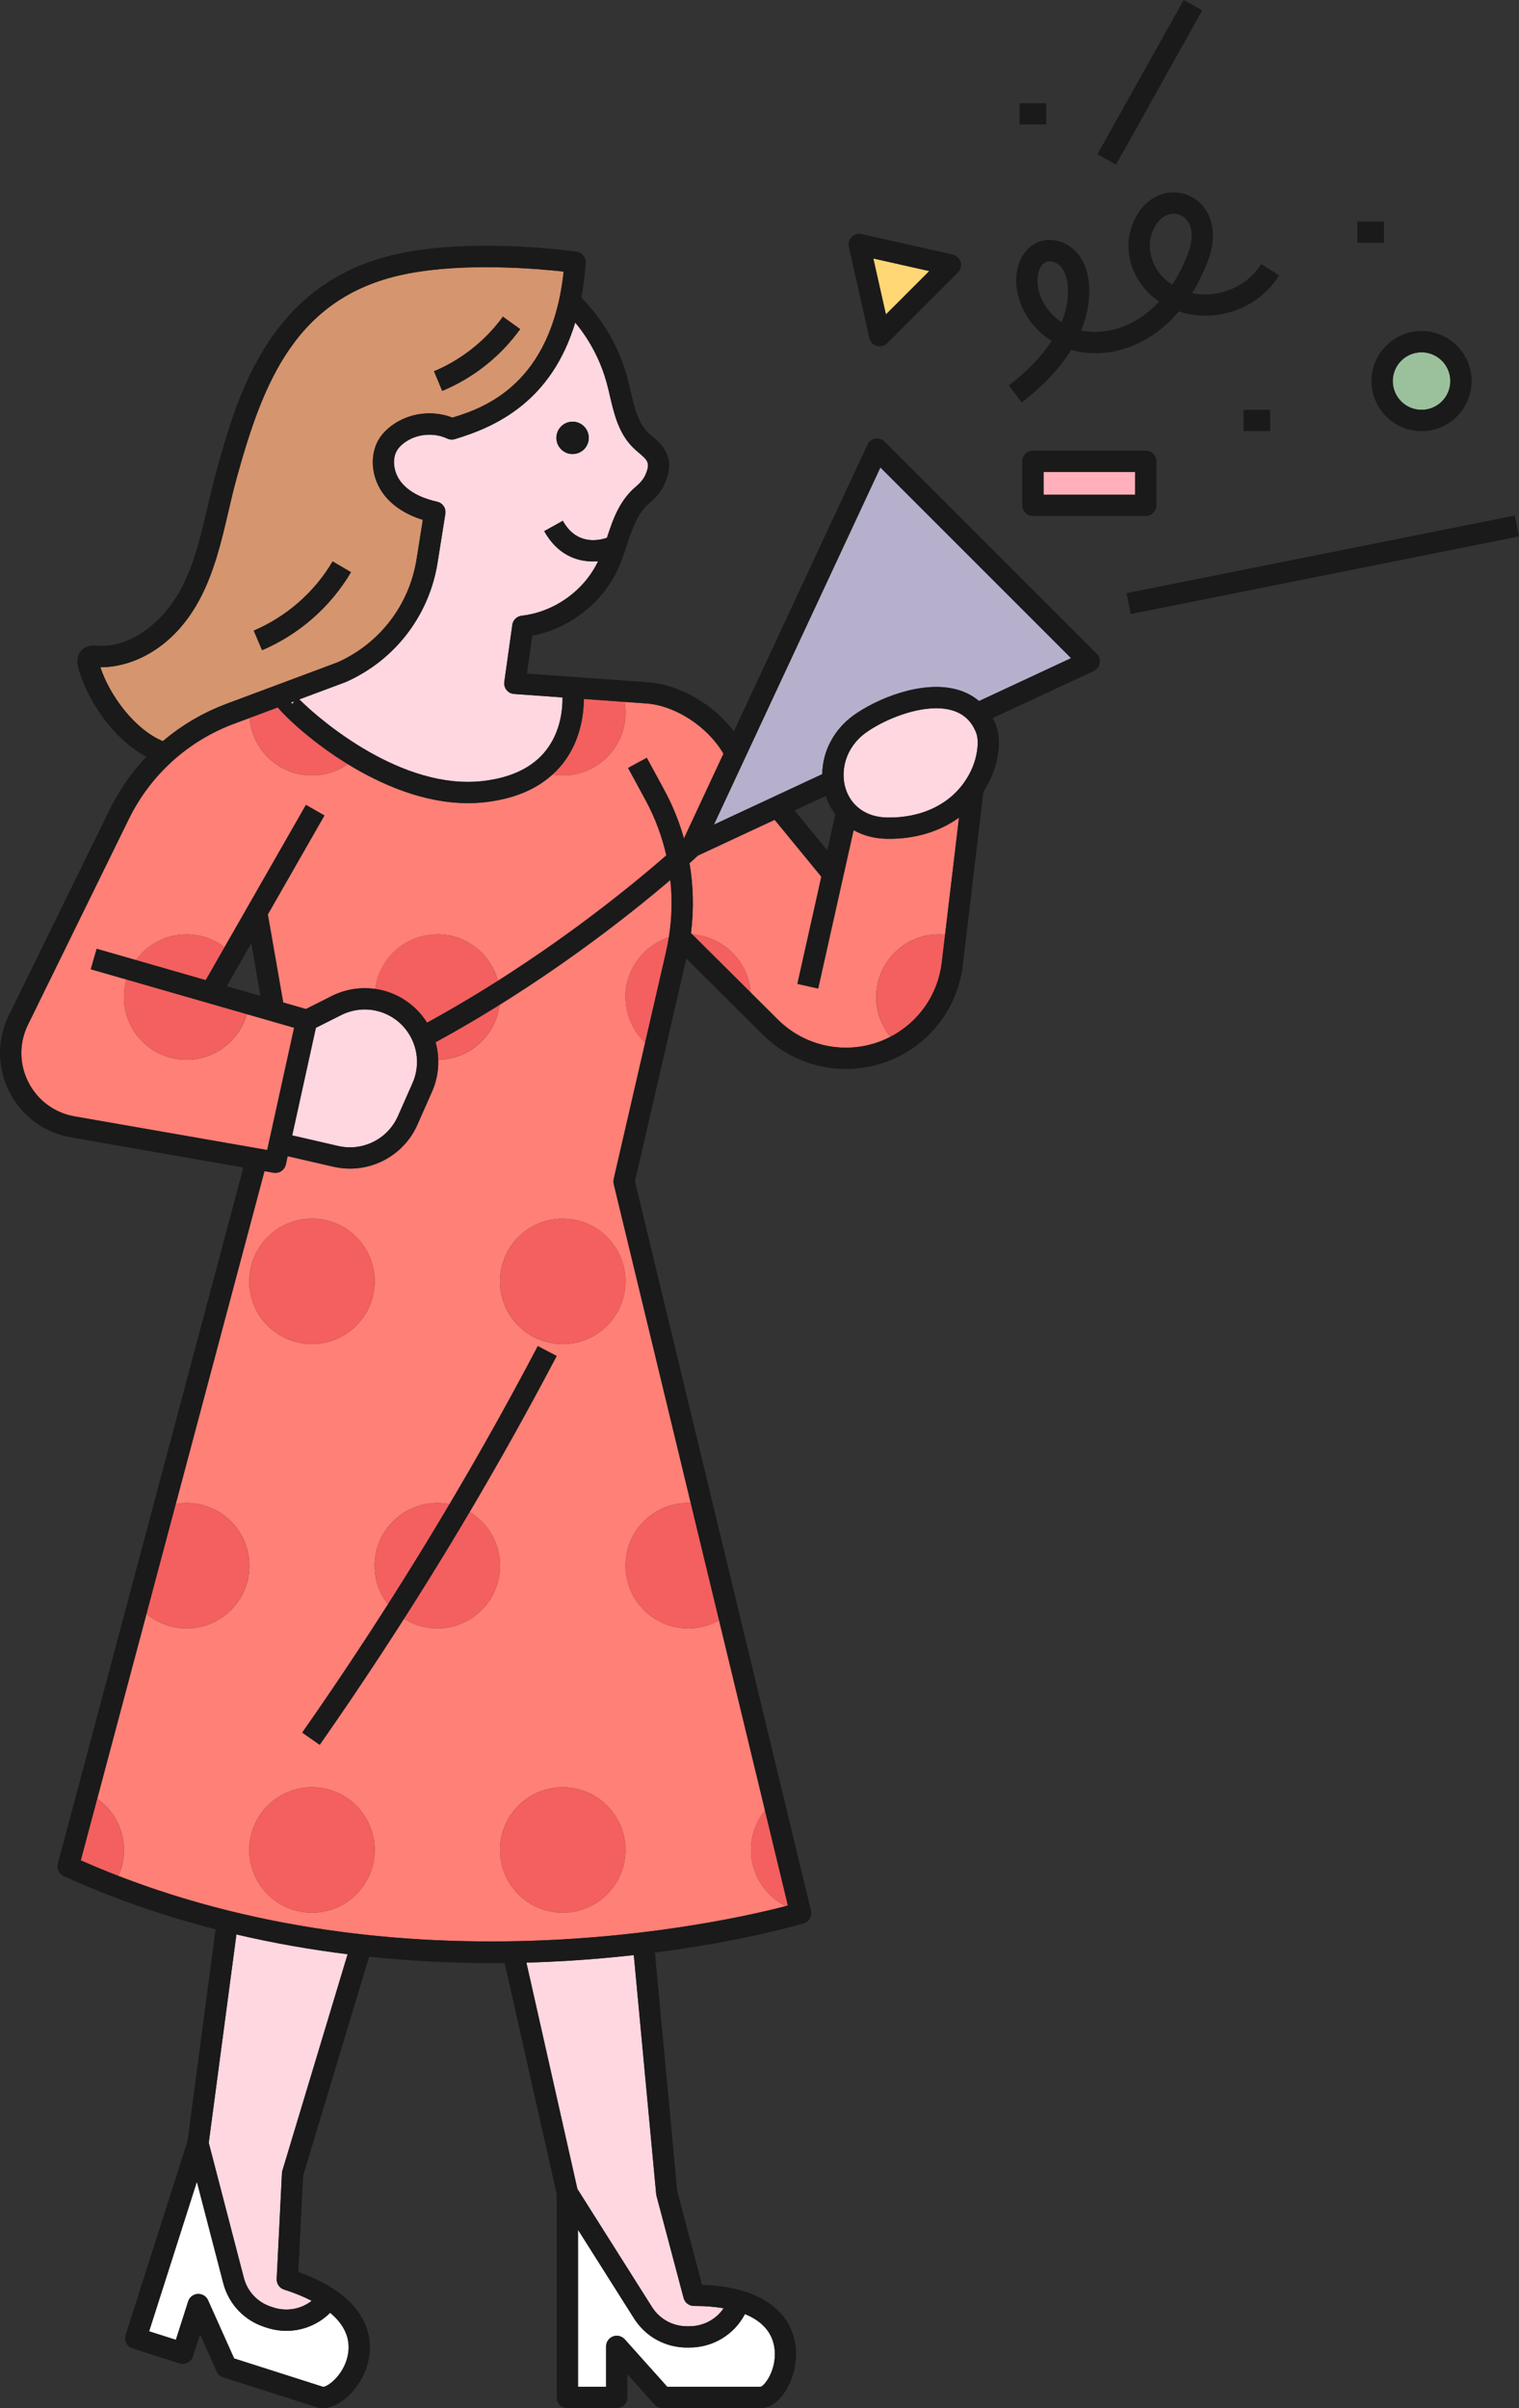
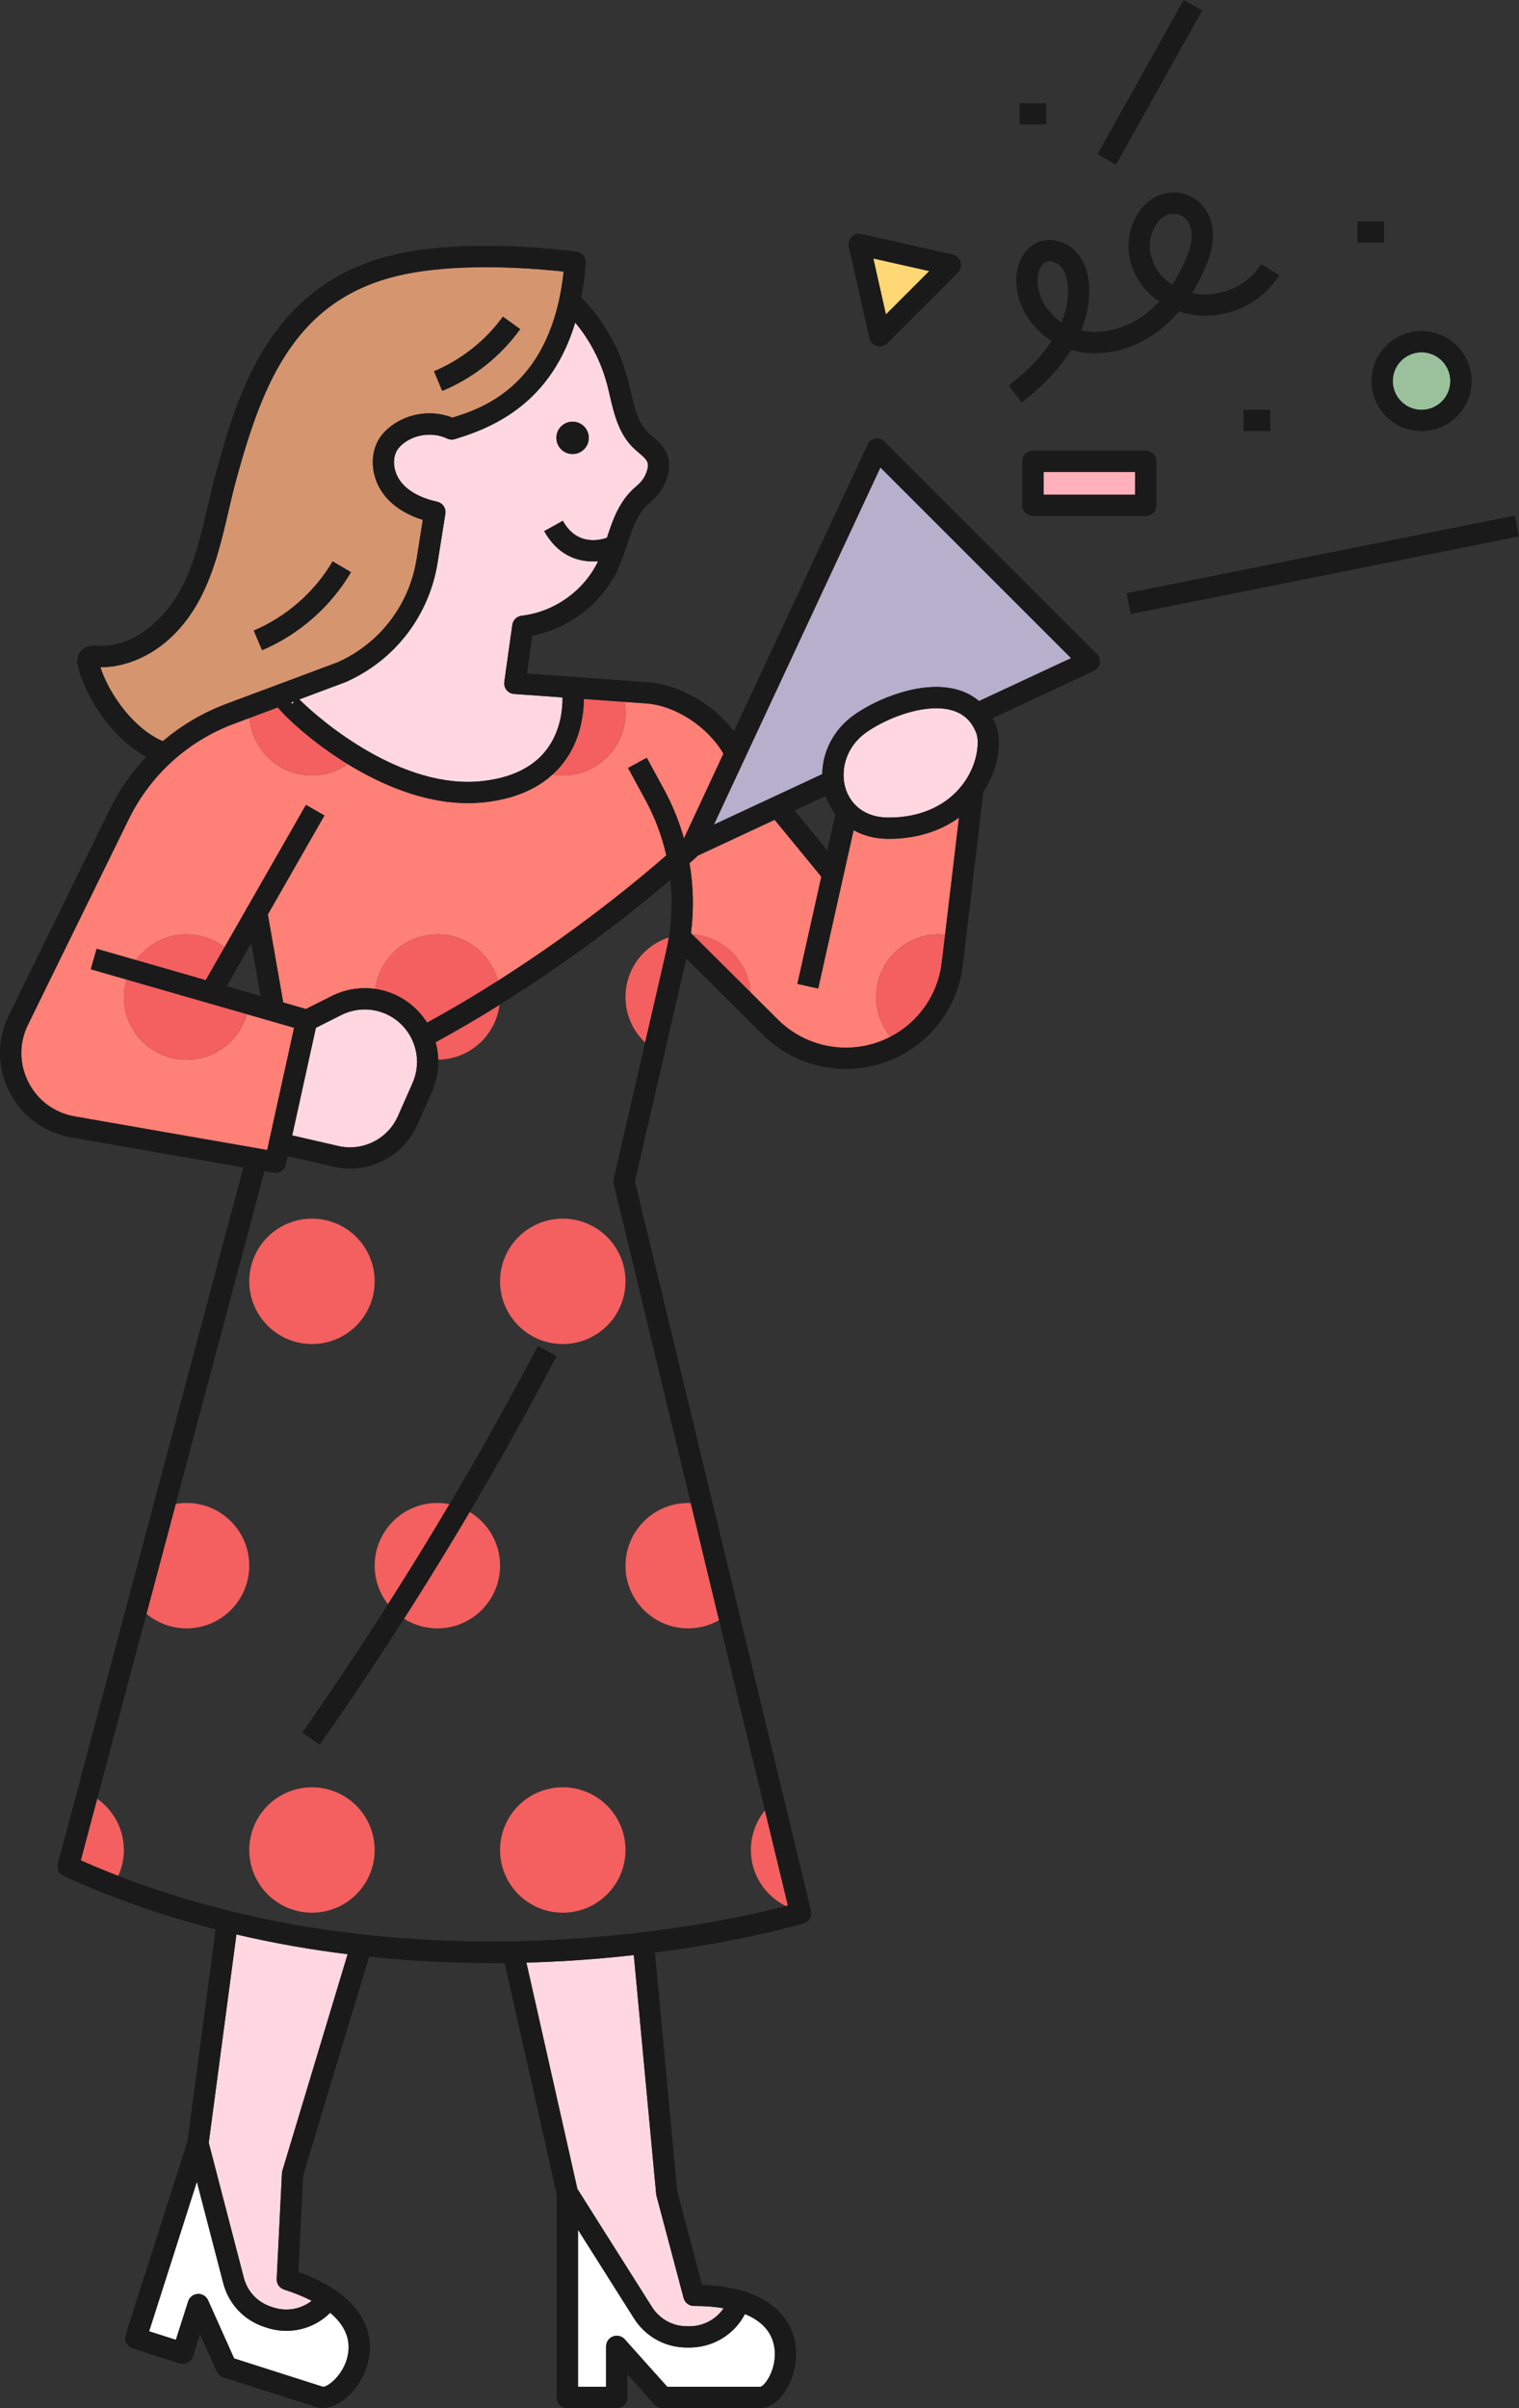
<svg xmlns="http://www.w3.org/2000/svg" id="_レイヤー_2" width="513.75" height="814.42" viewBox="0 0 513.75 814.42">
  <rect x="0" y="0" width="513.75" height="814.42" fill="#333333" stroke="none" />
  <defs>
    <style>.cls-1{fill:#9bc19c;}.cls-1,.cls-2,.cls-3,.cls-4,.cls-5,.cls-6,.cls-7,.cls-8,.cls-9,.cls-10{stroke-width:0px;}.cls-2{fill:#1a1a1a;}.cls-3{fill:#f3605f;}.cls-4{fill:#fff;}.cls-5{fill:#b6b0cc;}.cls-6{fill:#ffd775;}.cls-7{fill:#ff8076;}.cls-8{fill:#ffb0ba;}.cls-9{fill:#ffd7e1;}.cls-10{fill:#d5956f;}</style>
  </defs>
  <g id="_レイヤー_1-2">
-     <path class="cls-7" d="m211.55,337.2c0-9.42,6.15-17.4,14.65-20.16,1.04-6.46,1.21-12.99.52-19.42-11.3,9.66-31.75,26.03-57.77,42.25-1.3,10.36-10.06,18.39-20.74,18.53.11,3.66-.56,7.35-2.09,10.8l-4.96,11.22c-4.05,9.15-13.11,14.82-22.79,14.82-1.85,0-3.71-.21-5.57-.63l-15.51-3.57-.62,2.82c-.37,1.68-1.85,2.83-3.51,2.83-.21,0-.41-.02-.62-.05l-3.09-.54-30,112.56c1.19-.21,2.41-.34,3.66-.34,11.71,0,21.21,9.49,21.21,21.2s-9.49,21.21-21.21,21.21c-5.16,0-9.89-1.85-13.56-4.91l-16.66,62.53c5.45,3.84,9.02,10.16,9.02,17.33,0,3.12-.69,6.08-1.91,8.75,100.98,39.07,204.47,15.77,225.79,10.23-6.99-3.47-11.81-10.66-11.81-18.99,0-5.07,1.78-9.72,4.75-13.36l-15.53-64.34c-3.08,1.74-6.63,2.75-10.43,2.75-11.71,0-21.21-9.49-21.21-21.21s9.49-21.2,21.21-21.2c.29,0,.57.03.86.04l-26.06-107.95c-.13-.54-.13-1.11,0-1.65l10.64-46.17c-4.08-3.86-6.64-9.32-6.64-15.38Zm-106.04,74.95c11.71,0,21.2,9.49,21.2,21.2s-9.49,21.21-21.2,21.21-21.2-9.49-21.2-21.21,9.49-21.2,21.2-21.2Zm0,234.73c-11.71,0-21.2-9.49-21.2-21.2s9.49-21.21,21.2-21.21,21.2,9.49,21.2,21.21-9.49,21.2-21.2,21.2Zm42.41-96.16c-4.15,0-8.01-1.21-11.29-3.27-9.23,14.44-18.72,28.69-28.51,42.66l-5.9-4.13c9.96-14.22,19.62-28.72,28.99-43.42-2.81-3.6-4.5-8.12-4.5-13.04,0-11.71,9.49-21.2,21.21-21.2,1.4,0,2.77.14,4.1.4,10.42-17.6,20.41-35.43,29.87-53.46l6.38,3.35c-9.34,17.78-19.17,35.38-29.44,52.75,6.16,3.71,10.29,10.44,10.29,18.16,0,11.71-9.49,21.21-21.2,21.21Zm42.41,96.16c-11.71,0-21.21-9.49-21.21-21.2s9.49-21.21,21.21-21.21,21.21,9.49,21.21,21.21-9.49,21.2-21.21,21.2Zm21.21-213.52c0,11.71-9.49,21.21-21.21,21.21s-21.21-9.49-21.21-21.21,9.49-21.2,21.21-21.2,21.21,9.49,21.21,21.2Z" />
    <path class="cls-7" d="m147.93,315.99c9.81,0,18.04,6.67,20.46,15.72,26.88-17.07,47.3-33.97,56.96-42.42-1.47-6.5-3.83-12.82-7.07-18.77l-5.86-10.79,6.33-3.44,5.86,10.79c2.87,5.27,5.1,10.81,6.71,16.5l13.36-28.66c-5.27-9.09-16.18-16.29-26.1-17l-7.37-.53c.21,1.19.34,2.4.34,3.65,0,11.71-9.49,21.21-21.21,21.21-1.19,0-2.36-.12-3.49-.31-5.66,5.16-13.34,8.34-22.98,9.4-1.86.21-3.73.3-5.59.3-14.74,0-29.13-6.13-40.66-13.2-3.43,2.39-7.6,3.81-12.11,3.81-11.11,0-20.21-8.55-21.12-19.42l-5.26,1.96c-15.61,5.83-28.25,17.28-35.58,32.24l-34.11,69.56c-3.04,6.2-2.99,13.28.15,19.44,3.13,6.15,8.83,10.36,15.63,11.55l65.14,11.37,9.1-41.35-15.98-4.6c-2.52,8.89-10.68,15.41-20.38,15.41-11.71,0-21.2-9.49-21.2-21.2,0-2.06.31-4.04.86-5.93l-12.06-3.47,1.99-6.92,13.3,3.83c3.86-5.28,10.07-8.72,17.11-8.72,4.83,0,9.27,1.63,12.84,4.36l27.53-48.14,6.25,3.58-19.14,33.47,5.2,29.78,7.68,2.21,8.7-4.38c4.72-2.37,9.86-3.12,14.76-2.41,1.35-10.41,10.23-18.46,21.01-18.46Z" />
    <path class="cls-7" d="m317.58,315.99c.69,0,1.37.04,2.05.1l4.71-39.59c-.1.08-.2.16-.31.23-6.43,4.56-14.44,6.96-23.24,6.96-.35,0-.71,0-1.07-.01-4.1-.09-7.84-1.12-11.03-2.92l-11.98,53.56-7.03-1.57,8.1-36.24-15.79-19.25-25.94,12.09c-.51.48-1.48,1.37-2.86,2.6,1.32,7.78,1.5,15.74.49,23.63l.48.48c10.54.7,18.96,9.08,19.71,19.61l9.19,9.15c9.93,9.88,25.01,12.32,37.55,6.09.18-.09.36-.2.54-.29-2.99-3.66-4.79-8.33-4.79-13.42,0-11.71,9.49-21.21,21.2-21.21Z" />
    <path class="cls-3" d="m105.51,262.24c4.5,0,8.67-1.41,12.11-3.81-11.83-7.26-20.63-15.51-23.67-19.18l-9.55,3.57c.91,10.88,10.01,19.42,21.12,19.42Z" />
    <path class="cls-3" d="m211.55,241.04c0-1.25-.13-2.46-.34-3.65l-13.75-.99c-.03,5.18-1.08,14.02-6.97,21.66-1.09,1.41-2.33,2.68-3.64,3.88,1.14.19,2.3.31,3.49.31,11.71,0,21.21-9.49,21.21-21.21Z" />
    <path class="cls-3" d="m41.89,337.2c0,11.71,9.49,21.2,21.2,21.2,9.7,0,17.86-6.52,20.38-15.41l-40.73-11.72c-.55,1.88-.86,3.87-.86,5.93Z" />
    <path class="cls-3" d="m45.99,324.71l23.58,6.78,6.37-11.14c-3.57-2.72-8.01-4.36-12.84-4.36-7.04,0-13.25,3.44-17.11,8.72Z" />
    <path class="cls-3" d="m168.95,339.86c-6.84,4.26-14.07,8.52-21.62,12.63.53,1.92.81,3.9.87,5.89,10.68-.14,19.44-8.17,20.74-18.53Z" />
    <path class="cls-3" d="m143.4,344.36c.36.49.7,1,1.02,1.51,8.43-4.61,16.45-9.39,23.96-14.16-2.42-9.05-10.65-15.72-20.46-15.72-10.78,0-19.66,8.05-21.01,18.46,6.41.93,12.4,4.35,16.49,9.91Z" />
    <path class="cls-3" d="m226.2,317.04c-8.5,2.76-14.65,10.74-14.65,20.16,0,6.06,2.56,11.52,6.64,15.38l7.09-30.75c.37-1.59.66-3.19.92-4.79Z" />
    <path class="cls-3" d="m234.17,316.06l19.71,19.61c-.75-10.53-9.17-18.91-19.71-19.61Z" />
    <path class="cls-3" d="m318.51,325.54l1.12-9.44c-.67-.06-1.36-.1-2.05-.1-11.71,0-21.2,9.49-21.2,21.21,0,5.09,1.8,9.77,4.79,13.42,9.59-4.99,16.06-14.32,17.34-25.08Z" />
    <path class="cls-3" d="m105.51,454.56c11.71,0,21.2-9.49,21.2-21.21s-9.49-21.2-21.2-21.2-21.2,9.49-21.2,21.2,9.49,21.21,21.2,21.21Z" />
    <path class="cls-3" d="m190.34,412.15c-11.71,0-21.21,9.49-21.21,21.2s9.49,21.21,21.21,21.21,21.21-9.49,21.21-21.21-9.49-21.2-21.21-21.2Z" />
    <path class="cls-3" d="m84.3,529.51c0-11.71-9.49-21.2-21.21-21.2-1.25,0-2.47.13-3.66.34l-9.9,37.16c3.68,3.06,8.4,4.91,13.56,4.91,11.71,0,21.21-9.49,21.21-21.21Z" />
    <path class="cls-3" d="m158.84,511.36c-7.18,12.16-14.6,24.19-22.2,36.09,3.27,2.06,7.13,3.27,11.29,3.27,11.71,0,21.2-9.49,21.2-21.21,0-7.71-4.13-14.45-10.29-18.16Z" />
    <path class="cls-3" d="m147.93,508.31c-11.71,0-21.21,9.49-21.21,21.2,0,4.92,1.69,9.44,4.5,13.04,7.12-11.16,14.06-22.44,20.8-33.84-1.33-.26-2.7-.4-4.1-.4Z" />
    <path class="cls-3" d="m211.55,529.51c0,11.71,9.49,21.21,21.21,21.21,3.79,0,7.34-1.01,10.43-2.75l-9.56-39.61c-.29-.01-.57-.04-.86-.04-11.71,0-21.21,9.49-21.21,21.2Z" />
    <path class="cls-3" d="m32.87,608.34l-5.56,20.86c4.21,1.86,8.44,3.59,12.67,5.23,1.21-2.67,1.91-5.63,1.91-8.75,0-7.17-3.57-13.5-9.02-17.33Z" />
    <path class="cls-3" d="m105.51,604.47c-11.71,0-21.2,9.49-21.2,21.21s9.49,21.2,21.2,21.2,21.2-9.49,21.2-21.2-9.49-21.21-21.2-21.21Z" />
    <path class="cls-3" d="m190.34,604.47c-11.71,0-21.21,9.49-21.21,21.21s9.49,21.2,21.21,21.2,21.21-9.49,21.21-21.2-9.49-21.21-21.21-21.21Z" />
    <path class="cls-3" d="m265.77,644.66c.24-.06.49-.13.71-.19l-7.77-32.17c-2.97,3.65-4.75,8.3-4.75,13.36,0,8.33,4.82,15.52,11.81,18.99Z" />
    <path class="cls-1" d="m480.79,138.61c5.36,0,9.73-4.36,9.73-9.73s-4.36-9.73-9.73-9.73-9.73,4.36-9.73,9.73,4.36,9.73,9.73,9.73Z" />
    <polygon class="cls-6" points="299.63 106.35 314.3 91.68 295.37 87.42 299.63 106.35" />
    <rect class="cls-8" x="352.95" y="159.6" width="30.97" height="7.7" />
    <path class="cls-9" d="m153.82,148.52c-.85.26-1.77.18-2.57-.2-4.57-2.17-10.38-1.61-14.46,1.39-1,.73-1.78,1.51-2.33,2.33-1.99,2.95-1.45,7.71,1.25,11.07,3.15,3.92,8.34,5.73,12.13,6.56,1.87.41,3.09,2.2,2.79,4.08l-2.63,16.55c-2.85,17.9-14.44,32.98-31,40.34-.07.03-.13.06-.2.08l-15.57,5.81c7.74,7.73,34.98,30.59,61.85,27.64,9.85-1.09,17.16-4.63,21.7-10.52,4.84-6.28,5.52-13.78,5.48-17.78l-16.39-1.18c-.99-.07-1.92-.55-2.54-1.33-.63-.78-.9-1.78-.76-2.77l2.71-19.28c.23-1.63,1.53-2.89,3.17-3.08,11-1.23,21.08-8.45,25.85-18.43-.57.05-1.14.08-1.72.08-5.67,0-12.12-2.36-16.51-10.25l6.29-3.5c4.56,8.2,11.87,6.79,14.92,5.74,2.04-6.19,4.18-12.57,9.88-17.37,1.47-1.24,2.52-2.54,3.11-3.86,1.82-4.1.74-5.01-2.15-7.47-.66-.56-1.34-1.14-2.01-1.8-4.88-4.83-6.45-11.56-7.83-17.49-.33-1.43-.66-2.86-1.04-4.25-2.04-7.57-5.71-14.56-10.68-20.56-7.95,26.41-26.4,35.15-40.73,39.43Zm38.27-5.68c2.9-.86,5.95.78,6.81,3.68.86,2.9-.78,5.95-3.68,6.81-2.9.86-5.95-.78-6.81-3.68-.86-2.9.78-5.95,3.68-6.81Z" />
    <path class="cls-10" d="m76.62,238.04l37.55-14.02c14.27-6.39,24.25-19.41,26.71-34.85l2.12-13.33c-5.51-1.72-9.94-4.52-12.9-8.21-4.68-5.81-5.35-14.06-1.61-19.61,1.01-1.5,2.37-2.88,4.04-4.1,5.85-4.3,13.75-5.29,20.48-2.66,11.02-3.34,33.52-11.44,37.62-49.39-8.81-.98-33.04-3.1-52.5.65-37.98,7.22-49.14,36.81-58.07,69.11-1.05,3.79-1.97,7.75-2.86,11.57-2.24,9.62-4.56,19.57-9.23,28.67-9.06,17.68-23.44,23.81-33.86,23.81-.06,0-.12,0-.19,0,3.19,9.64,11.66,21.08,21.15,25.03,6.32-5.38,13.58-9.67,21.54-12.64Zm93.46-130.94l5.84,4.21c-6.69,9.27-15.81,16.49-26.36,20.89l-2.77-6.65c9.19-3.83,17.46-10.38,23.29-18.46Zm-57.58,82.77l6.21,3.65c-6.89,11.7-17.57,21.07-30.08,26.38l-2.81-6.63c11.09-4.71,20.57-13.01,26.68-23.4Z" />
    <path class="cls-9" d="m99.37,237.23l-.99.37.58.43c.18-.26.31-.53.42-.8Z" />
    <path class="cls-9" d="m70.6,724.71l11.87,45.66c1.21,4.67,4.68,8.33,9.28,9.8l.8.26c4.52,1.44,9.32.51,12.87-2.28-2.7-1.4-5.81-2.67-9.34-3.8-1.56-.5-2.58-1.98-2.5-3.61l1.78-35.75c.01-.29.06-.58.15-.86l22.06-73.19c-12.17-1.51-24.78-3.68-37.61-6.69l-9.36,70.47Z" />
    <path class="cls-4" d="m232.33,793.95c-7.31,0-14-3.69-17.91-9.87l-18.93-29.96v53.1h9.5v-13.67c0-1.49.92-2.83,2.32-3.36,1.39-.53,2.97-.15,3.97.96l14.39,16.07h31.52c1.41-.25,5.41-5.61,4.82-12.39-.49-5.6-3.97-9.72-10.07-12.21-3.56,6.88-10.75,11.32-18.77,11.32h-.84Z" />
    <path class="cls-4" d="m90.36,787.28l-.8-.26c-6.96-2.22-12.22-7.77-14.06-14.85l-8.92-34.3-16.15,50.58,9.05,2.89,4.16-13.02c.45-1.42,1.74-2.42,3.23-2.5,1.49-.09,2.88.76,3.49,2.12l8.82,19.69,30.03,9.59c1.41.19,6.86-3.7,8.35-10.33,1.24-5.49-.83-10.48-5.9-14.71-3.95,3.93-9.27,6.11-14.79,6.11-2.17,0-4.36-.33-6.51-1.02Z" />
    <path class="cls-9" d="m192.1,663.14c-4.46.27-9.18.48-14.07.61l17.24,76.53,25.24,39.95c2.58,4.08,6.99,6.51,11.82,6.51h.84c4.75,0,9.04-2.35,11.57-6.09-2.99-.51-6.32-.78-10.01-.78-.02,0-.02.02-.05,0-1.63,0-3.06-1.1-3.48-2.68l-9.18-34.6c-.05-.19-.09-.39-.1-.59l-7.56-80.8c-6.94.78-14.38,1.45-22.26,1.93Z" />
    <path class="cls-9" d="m330.09,247.68c-1.59-3.91-4.26-6.35-8.15-7.47-1.65-.47-3.43-.69-5.29-.69-8.45,0-18.38,4.37-23.76,8.24-7.22,5.19-8.67,13.24-6.91,18.91,1.86,5.99,7.06,9.66,13.9,9.81,5.34.12,13.14-.77,19.98-5.62,6.01-4.27,10.02-10.98,10.72-17.94.22-2.18.06-3.9-.49-5.24h0Z" />
    <path class="cls-5" d="m241.45,278.89l36.64-17.08c.07-7.61,3.89-15.07,10.59-19.89,7.49-5.39,23.06-12.14,35.25-8.63,2.74.79,5.14,2.08,7.18,3.8l31.14-14.51-64.5-64.5-56.3,120.8Z" />
    <path class="cls-9" d="m134.56,377.5l4.96-11.22c2.56-5.79,1.82-12.55-1.93-17.65-5.13-6.98-14.47-9.22-22.21-5.33l-8.56,4.3-8.01,36.39,15.58,3.59c8.25,1.9,16.73-2.34,20.16-10.08Z" />
    <path class="cls-2" d="m195.22,153.33c2.9-.86,4.55-3.91,3.68-6.81-.86-2.9-3.91-4.55-6.81-3.68-2.9.86-4.55,3.91-3.68,6.81.86,2.9,3.91,4.55,6.81,3.68Z" />
    <path class="cls-2" d="m175.93,111.31l-5.84-4.21c-5.83,8.07-14.1,14.63-23.29,18.46l2.77,6.65c10.55-4.39,19.67-11.62,26.36-20.89Z" />
    <path class="cls-2" d="m299.21,149.35c-.83-.83-2.01-1.2-3.17-1-1.16.2-2.14.96-2.64,2.03l-45.18,96.93c-6.99-9.15-18.34-15.8-29.13-16.58l-40.86-2.94,1.8-12.8c12.5-2.36,23.69-10.98,29.01-22.57,1.23-2.68,2.14-5.45,3.02-8.13,1.82-5.52,3.54-10.74,7.72-14.26,2.32-1.95,4.02-4.12,5.06-6.46,4-9.01-1.05-13.31-4.07-15.88-.55-.47-1.1-.94-1.61-1.44-3.4-3.36-4.61-8.53-5.88-14.01-.35-1.51-.7-3.02-1.1-4.49-2.76-10.25-8.15-19.58-15.58-27.13.69-3.61,1.21-7.49,1.52-11.67.14-1.89-1.21-3.57-3.08-3.84-1.33-.19-32.95-4.58-58.27.29-45.52,8.65-56.43,48.14-63.66,74.26-1.09,3.93-2.03,7.96-2.93,11.85-2.24,9.62-4.36,18.71-8.62,27.02-5.42,10.58-16.45,20.82-28.88,19.83-1.02-.08-3.13-.25-4.85,1.3-1.64,1.48-2.08,3.62-1.32,6.37,3,10.8,11.73,23.89,22.96,29.92-4.96,5.24-9.14,11.24-12.39,17.87L2.98,343.41c-4.05,8.25-3.98,17.68.2,25.88,4.17,8.19,11.76,13.8,20.81,15.38l58.32,10.18-62.75,235.46c-.45,1.7.39,3.48,1.99,4.21,17.13,7.78,34.41,13.64,51.37,17.99l-9.51,71.64-20.93,65.56c-.29.91-.21,1.9.23,2.75.44.85,1.19,1.49,2.11,1.78l15.91,5.08c.91.29,1.9.21,2.75-.23.85-.44,1.49-1.2,1.78-2.1l2.39-7.48,5.63,12.56c.42.93,1.22,1.65,2.19,1.96l31.56,10.08c.7.22,1.43.33,2.19.33,2.64,0,5.58-1.34,8.35-3.86,4.49-4.08,9.04-12.02,7.09-20.93-1.4-6.42-6.7-15.18-23.75-21.26l1.62-32.59,22.31-74.02c14.82,1.55,28.9,2.16,41.83,2.16,1.35,0,2.67-.02,4-.03l17.62,78.2v68.74c0,1.99,1.61,3.6,3.6,3.6h16.7c1.99,0,3.6-1.61,3.6-3.6v-7.85l9.18,10.25c.68.76,1.66,1.2,2.68,1.2h33.13c3.29,0,6.56-2.39,8.97-6.57,3.03-5.26,4.96-14.2.39-22.1-3.29-5.69-11-12.42-29.09-13.04l-8.4-31.68-7.55-80.69c30.22-3.89,49.31-9.58,50.33-9.89,1.83-.55,2.91-2.43,2.46-4.29l-59.54-246.64,17.37-75.35,25.87,25.74c7.65,7.61,17.8,11.6,28.1,11.6,6.02,0,12.09-1.37,17.73-4.17,12.07-6,20.23-17.58,21.82-30.97l6.96-58.59c2.81-4.29,4.62-9.16,5.12-14.16.34-3.38.02-6.22-.99-8.68h0c-.3-.73-.63-1.43-.98-2.1l34.18-15.93c1.06-.5,1.82-1.48,2.02-2.64.2-1.16-.17-2.34-1-3.17l-71.77-71.77Zm-93.98-19.71c.37,1.39.71,2.82,1.04,4.25,1.38,5.94,2.95,12.67,7.83,17.49.66.66,1.35,1.24,2.01,1.8,2.89,2.46,3.97,3.38,2.15,7.47-.59,1.32-1.63,2.62-3.11,3.86-5.71,4.8-7.84,11.18-9.88,17.37-3.06,1.05-10.36,2.47-14.92-5.74l-6.29,3.5c4.39,7.89,10.84,10.25,16.51,10.25.59,0,1.16-.03,1.72-.08-4.76,9.98-14.85,17.19-25.85,18.43-1.63.18-2.94,1.45-3.17,3.08l-2.71,19.28c-.14.99.14,1.99.76,2.77.63.78,1.55,1.26,2.54,1.33l16.39,1.18c.04,4-.63,11.5-5.48,17.78-4.55,5.89-11.85,9.43-21.7,10.52-26.87,2.95-54.11-19.92-61.85-27.64l15.57-5.81c.07-.03.14-.05.2-.08,16.56-7.36,28.15-22.44,31-40.34l2.63-16.55c.3-1.88-.92-3.68-2.79-4.08-3.79-.83-8.97-2.64-12.13-6.56-2.7-3.36-3.24-8.12-1.25-11.07.55-.81,1.33-1.6,2.33-2.33,4.08-2.99,9.88-3.55,14.46-1.39.8.38,1.72.45,2.57.2,14.33-4.27,32.78-13.02,40.73-39.43,4.98,5.99,8.64,12.99,10.68,20.56ZM33.93,225.65c.06,0,.12,0,.19,0,10.42,0,24.8-6.12,33.86-23.81,4.66-9.1,6.98-19.05,9.23-28.67.89-3.82,1.81-7.77,2.86-11.57,8.93-32.3,20.09-61.89,58.07-69.11,19.46-3.75,43.69-1.63,52.5-.65-4.1,37.95-26.6,46.05-37.62,49.39-6.73-2.63-14.63-1.64-20.48,2.66-1.66,1.22-3.02,2.6-4.04,4.1-3.74,5.55-3.07,13.8,1.61,19.61,2.97,3.69,7.39,6.49,12.9,8.21l-2.12,13.33c-2.46,15.45-12.44,28.47-26.71,34.85l-37.55,14.02c-7.96,2.97-15.23,7.26-21.54,12.64-9.5-3.95-17.96-15.39-21.15-25.03Zm65.44,11.58c-.1.27-.23.54-.42.8l-.58-.43.99-.37Zm18.2,559.67c-1.5,6.63-6.94,10.52-8.35,10.33l-30.03-9.59-8.82-19.69c-.61-1.36-2-2.21-3.49-2.12-1.49.08-2.77,1.08-3.23,2.5l-4.16,13.02-9.05-2.89,16.15-50.58,8.92,34.3c1.84,7.07,7.09,12.62,14.06,14.85l.8.26c2.15.69,4.34,1.02,6.51,1.02,5.53,0,10.85-2.18,14.79-6.11,5.07,4.23,7.14,9.22,5.9,14.71Zm-22.06-62.78c-.08.28-.13.57-.15.86l-1.78,35.75c-.08,1.63.95,3.11,2.5,3.61,3.54,1.13,6.64,2.4,9.34,3.8-3.55,2.79-8.35,3.73-12.87,2.28l-.8-.26c-4.59-1.47-8.06-5.13-9.28-9.8l-11.87-45.66,9.36-70.47c12.84,3.01,25.44,5.18,37.61,6.69l-22.06,73.19Zm156.44,48.51c6.1,2.49,9.58,6.61,10.07,12.21.59,6.78-3.4,12.13-4.82,12.39h-31.52l-14.39-16.07c-1-1.11-2.57-1.5-3.97-.96-1.39.53-2.32,1.87-2.32,3.36v13.67h-9.5v-53.1l18.93,29.96c3.9,6.18,10.6,9.87,17.91,9.87h.84c8.02,0,15.21-4.44,18.77-11.32Zm-30.02-40.61c.02.2.05.39.1.59l9.18,34.6c.42,1.58,1.85,2.68,3.48,2.68.03.02.03,0,.05,0,3.69,0,7.02.27,10.01.78-2.53,3.74-6.82,6.09-11.57,6.09h-.84c-4.82,0-9.24-2.43-11.82-6.51l-25.24-39.95-17.24-76.53c4.89-.13,9.61-.34,14.07-.61,7.88-.48,15.31-1.15,22.26-1.93l7.56,80.8Zm3.36-420.19l-17.73,76.92c-.13.54-.12,1.11,0,1.65l58.93,244.07c-20.48,5.4-133.2,31.52-239.17-15.28l62.13-233.11,3.09.54c.21.04.42.05.62.05,1.66,0,3.14-1.15,3.51-2.83l.62-2.82,15.51,3.57c1.86.43,3.73.63,5.57.63,9.68,0,18.74-5.67,22.79-14.82l4.96-11.22c2.36-5.33,2.72-11.23,1.21-16.7,36.26-19.77,65.11-42.69,79.39-54.88.86,8.03.41,16.21-1.44,24.21Zm-126.45,62.17l8.01-36.39,8.56-4.3c7.74-3.89,17.08-1.65,22.21,5.33,3.75,5.1,4.49,11.86,1.93,17.65l-4.96,11.22c-3.43,7.74-11.91,11.99-20.16,10.08l-15.58-3.59Zm132.49-100.42c-1.61-5.69-3.85-11.22-6.71-16.5l-5.86-10.79-6.33,3.44,5.86,10.79c3.23,5.95,5.59,12.27,7.07,18.77-12.36,10.81-42.33,35.47-80.92,56.59-.32-.51-.66-1.02-1.02-1.51-7.22-9.82-20.36-12.97-31.25-7.5l-8.7,4.38-7.68-2.21-5.2-29.78,19.14-33.47-6.25-3.58-33.9,59.28-36.88-10.61-1.99,6.92,68.77,19.78-9.1,41.35-65.14-11.37c-6.8-1.19-12.5-5.4-15.63-11.55-3.13-6.15-3.19-13.24-.15-19.44l34.11-69.56c7.34-14.96,19.97-26.41,35.58-32.24l14.8-5.53c6,7.24,34.48,32.39,64.33,32.38,1.86,0,3.73-.1,5.59-.3,11.87-1.31,20.83-5.78,26.62-13.28,5.89-7.64,6.94-16.48,6.97-21.66l21.12,1.52c9.92.71,20.83,7.91,26.1,17l-13.36,28.66Zm-143.24,53.24l-11.39-3.28,8.29-14.49,3.1,17.77Zm230.43-11.28c-1.3,10.97-7.99,20.45-17.88,25.37-12.54,6.23-27.63,3.79-37.55-6.09l-29.39-29.24c1.01-7.9.83-15.86-.49-23.63,1.38-1.24,2.35-2.13,2.86-2.6l25.94-12.09,15.79,19.25-8.1,36.24,7.03,1.57,11.98-53.56c3.19,1.8,6.93,2.83,11.03,2.92.36,0,.71.01,1.07.01,8.8,0,16.81-2.4,23.24-6.96.11-.07.21-.16.31-.23l-5.83,49.03Zm-49.77-51.42l10.51-4.9c.76,2.3,1.87,4.37,3.26,6.19l-2.72,12.18-11.05-13.47Zm61.84-21.19c-.7,6.96-4.71,13.67-10.72,17.94-6.84,4.85-14.64,5.74-19.98,5.62-6.84-.15-12.04-3.82-13.9-9.81-1.76-5.67-.31-13.72,6.91-18.91,5.37-3.87,15.31-8.24,23.76-8.24,1.86,0,3.64.21,5.29.69,3.89,1.12,6.56,3.56,8.15,7.47h0c.55,1.35.71,3.06.49,5.24Zm.54-15.83c-2.05-1.72-4.44-3.02-7.18-3.8-12.19-3.51-27.76,3.24-35.25,8.63-6.7,4.83-10.52,12.28-10.59,19.89l-36.64,17.08,56.3-120.8,64.5,64.5-31.14,14.51Z" />
    <path class="cls-2" d="m102.23,585.97l5.9,4.13c29.37-41.92,56.34-86.16,80.14-131.5l-6.38-3.35c-23.66,45.06-50.47,89.04-79.66,130.71Z" />
    <path class="cls-2" d="m118.71,193.52l-6.21-3.65c-6.11,10.38-15.59,18.69-26.68,23.4l2.81,6.63c12.5-5.3,23.18-14.67,30.08-26.38Z" />
    <rect class="cls-2" x="380.42" y="187.42" width="133.92" height="7.2" transform="translate(-28.75 91.36) rotate(-11.3)" />
    <path class="cls-2" d="m341.19,130.37l4.36,5.73c7.24-5.51,12.87-11.52,16.73-17.76,9.42,2.74,20.28.47,29.09-6.08,2.65-1.97,5.1-4.29,7.34-6.94,4.12,1.39,8.61,1.8,13.11,1.16,8.68-1.24,16.27-6.1,20.83-13.34l-6.09-3.84c-3.43,5.45-9.17,9.11-15.75,10.05-2.62.38-5.19.29-7.62-.23,1.99-3.21,3.74-6.76,5.26-10.65,2.87-7.35,2.26-14.22-1.67-18.84-3.1-3.64-7.9-5.27-12.56-4.27-5.57,1.2-9.88,5.74-11.83,12.47-2.19,7.57.63,16.46,7.02,22.12.83.74,1.71,1.42,2.62,2.05-1.55,1.68-3.21,3.18-4.96,4.48-6.47,4.81-14.52,6.77-21.41,5.29,1.92-4.68,2.85-9.42,2.73-14.12-.13-4.92-1.45-8.93-3.93-11.91-3.43-4.12-8.96-5.69-13.44-3.81-5.27,2.21-7.24,7.93-7.32,12.56-.15,8.16,4.7,16.22,11.98,20.85-4.28,6.55-10.19,11.76-14.48,15.02Zm48.13-50.53c1.18-4.1,3.53-6.81,6.43-7.43.41-.09.82-.13,1.23-.13,1.65,0,3.21.72,4.33,2.03,2.16,2.54,2.32,6.75.45,11.55-1.52,3.88-3.29,7.37-5.3,10.45-.79-.52-1.54-1.1-2.26-1.73-4.28-3.79-6.29-9.85-4.87-14.73Zm-38.43,14.79c.04-2.35.97-5.24,2.91-6.05.36-.15.76-.22,1.18-.22,1.35,0,2.91.75,3.95,1.99,1.77,2.13,2.21,5.25,2.27,7.49.1,3.93-.73,7.66-2.15,11.14-4.97-3.32-8.26-8.82-8.15-14.35Z" />
    <path class="cls-2" d="m480.79,145.81c9.34,0,16.93-7.59,16.93-16.93s-7.59-16.93-16.93-16.93-16.93,7.59-16.93,16.93,7.59,16.93,16.93,16.93Zm0-26.66c5.36,0,9.73,4.36,9.73,9.73s-4.36,9.73-9.73,9.73-9.73-4.36-9.73-9.73,4.36-9.73,9.73-9.73Z" />
    <path class="cls-2" d="m322.26,86.09l-30.87-6.95c-1.21-.28-2.47.09-3.34.97-.87.87-1.24,2.13-.97,3.34l6.95,30.87c.29,1.28,1.25,2.3,2.51,2.67.33.1.67.14,1,.14.94,0,1.86-.37,2.55-1.05l23.91-23.91c.93-.93,1.28-2.29.91-3.55s-1.39-2.22-2.67-2.51Zm-22.63,20.26l-4.26-18.93,18.93,4.26-14.67,14.67Z" />
    <path class="cls-2" d="m349.35,174.5h38.17c1.99,0,3.6-1.61,3.6-3.6v-14.9c0-1.99-1.61-3.6-3.6-3.6h-38.17c-1.99,0-3.6,1.61-3.6,3.6v14.9c0,1.99,1.61,3.6,3.6,3.6Zm3.6-14.9h30.97v7.7h-30.97v-7.7Z" />
    <rect class="cls-2" x="420.6" y="138.61" width="9" height="7.2" />
    <rect class="cls-2" x="344.85" y="34.89" width="9" height="7.2" />
    <rect class="cls-2" x="459.09" y="74.92" width="9" height="7.2" />
    <rect class="cls-2" x="359.02" y="24.24" width="59.76" height="7.2" transform="translate(174.81 353.7) rotate(-60.79)" />
  </g>
</svg>